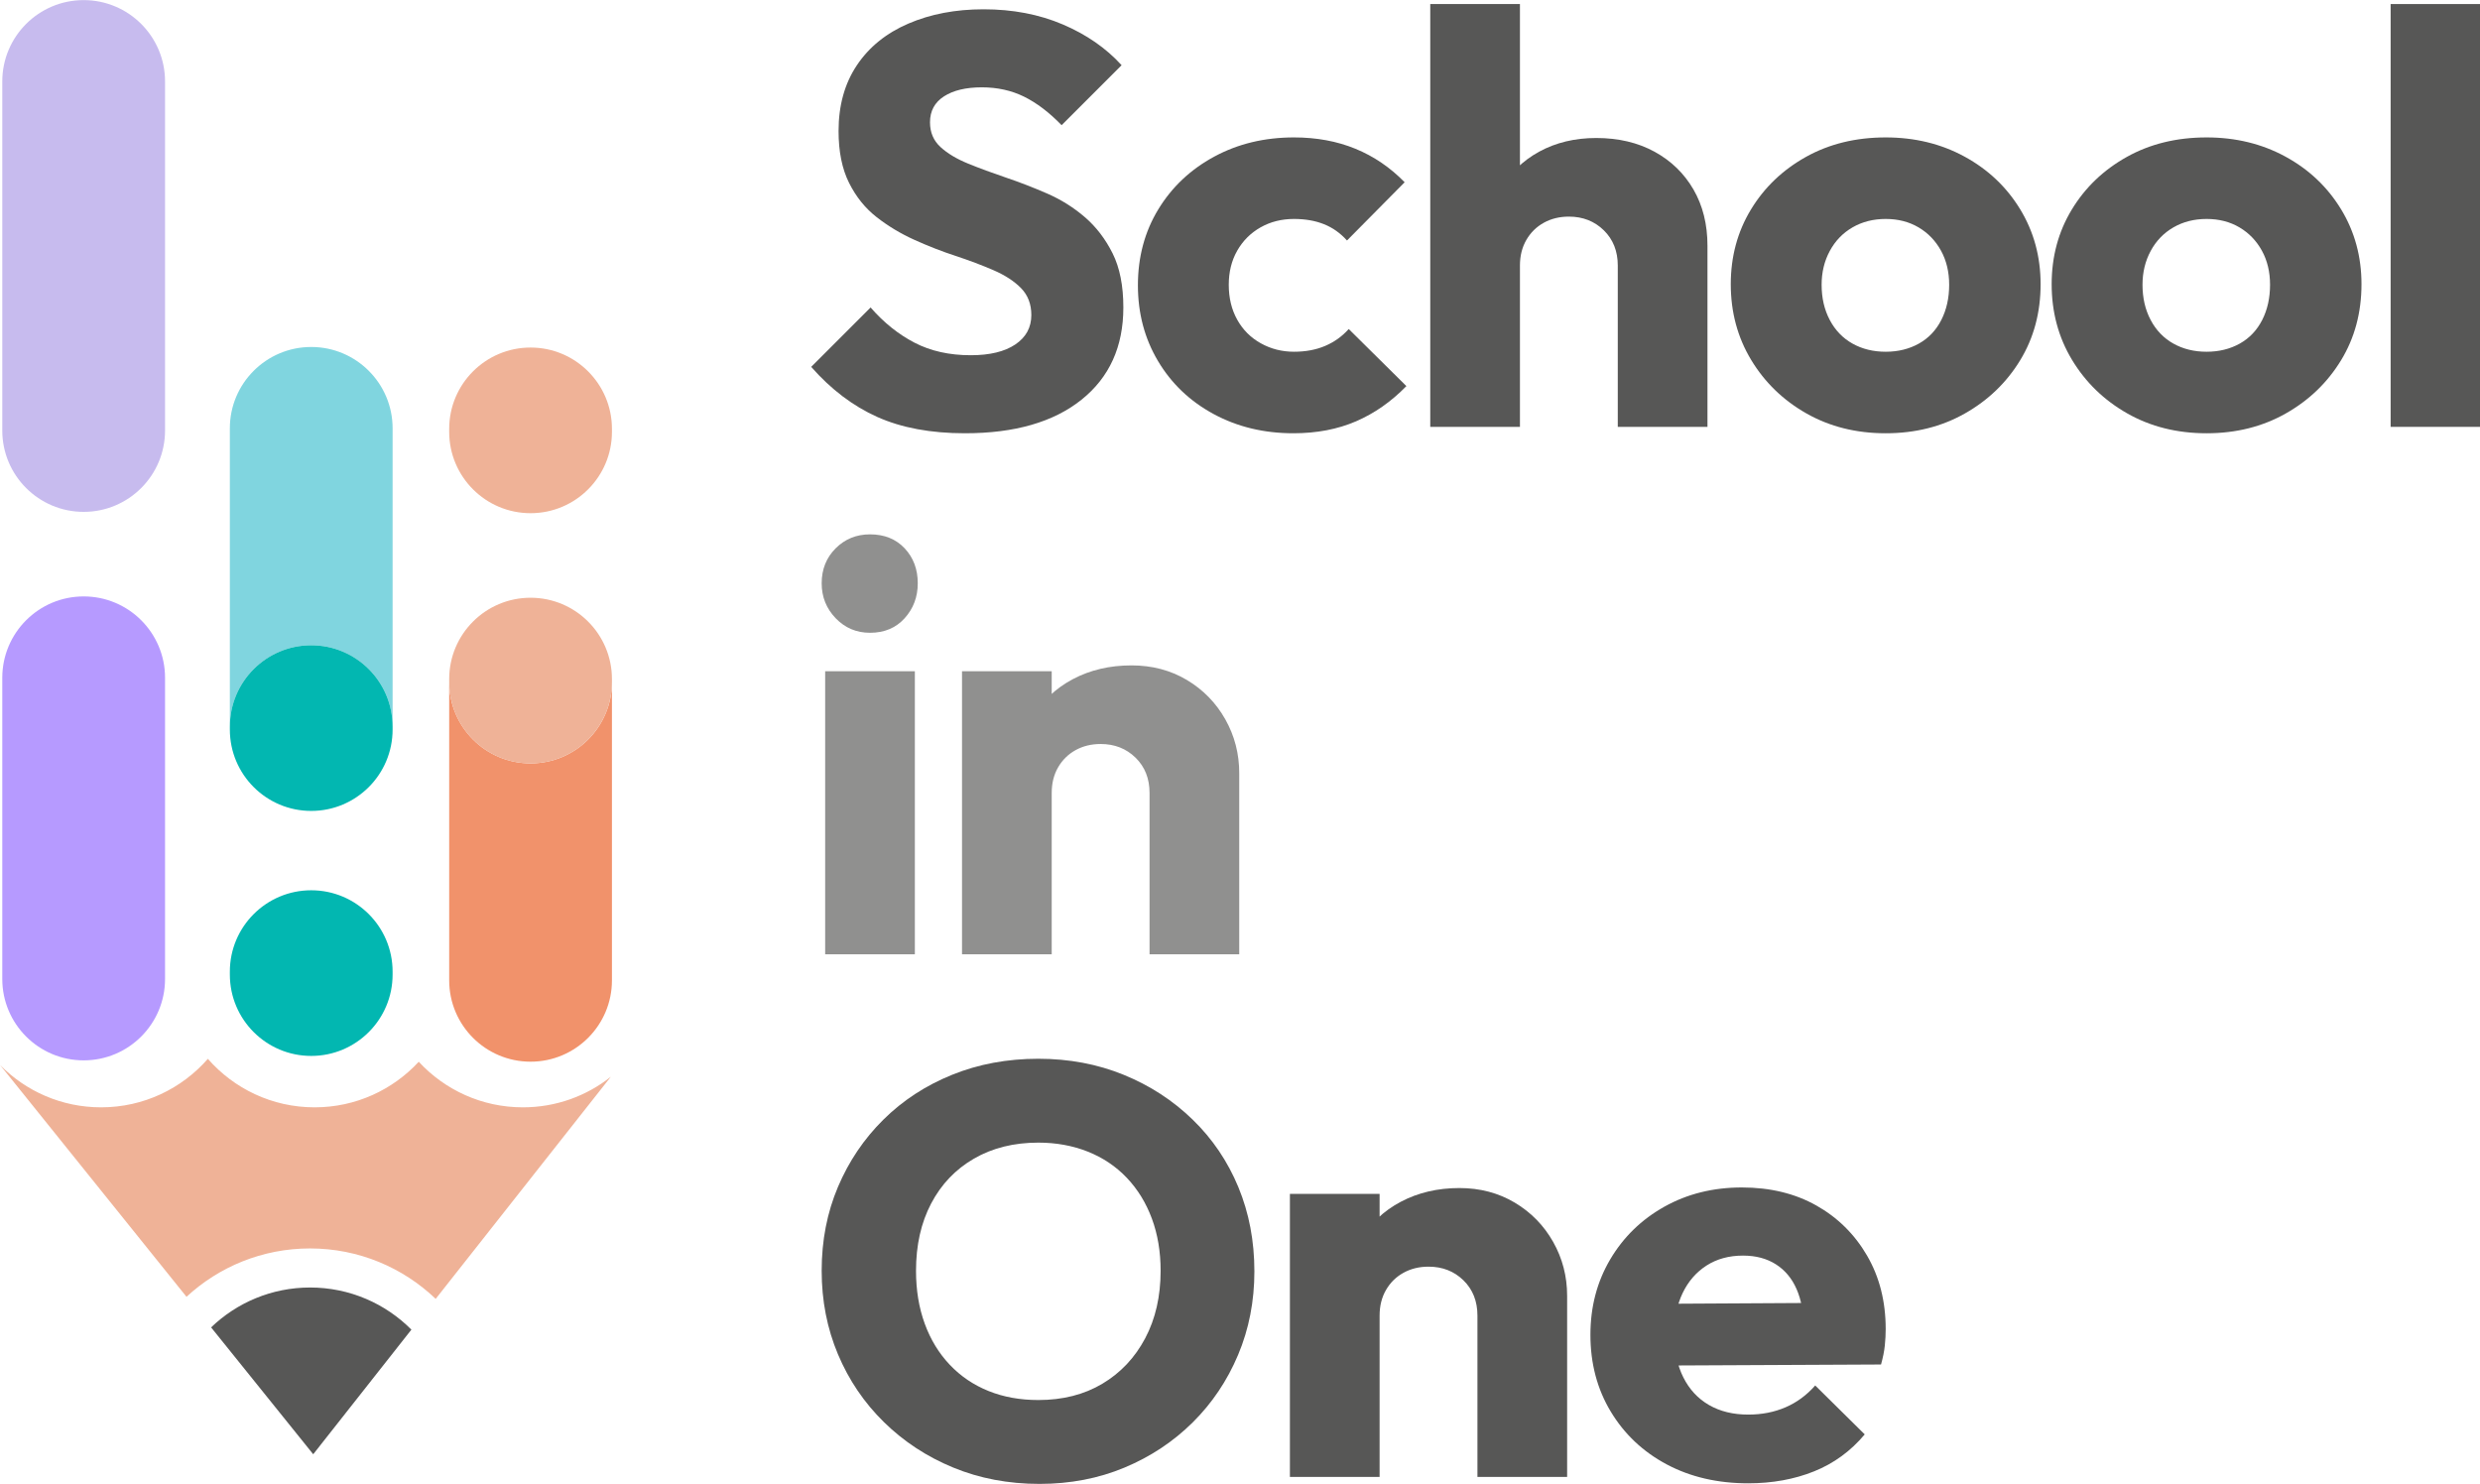
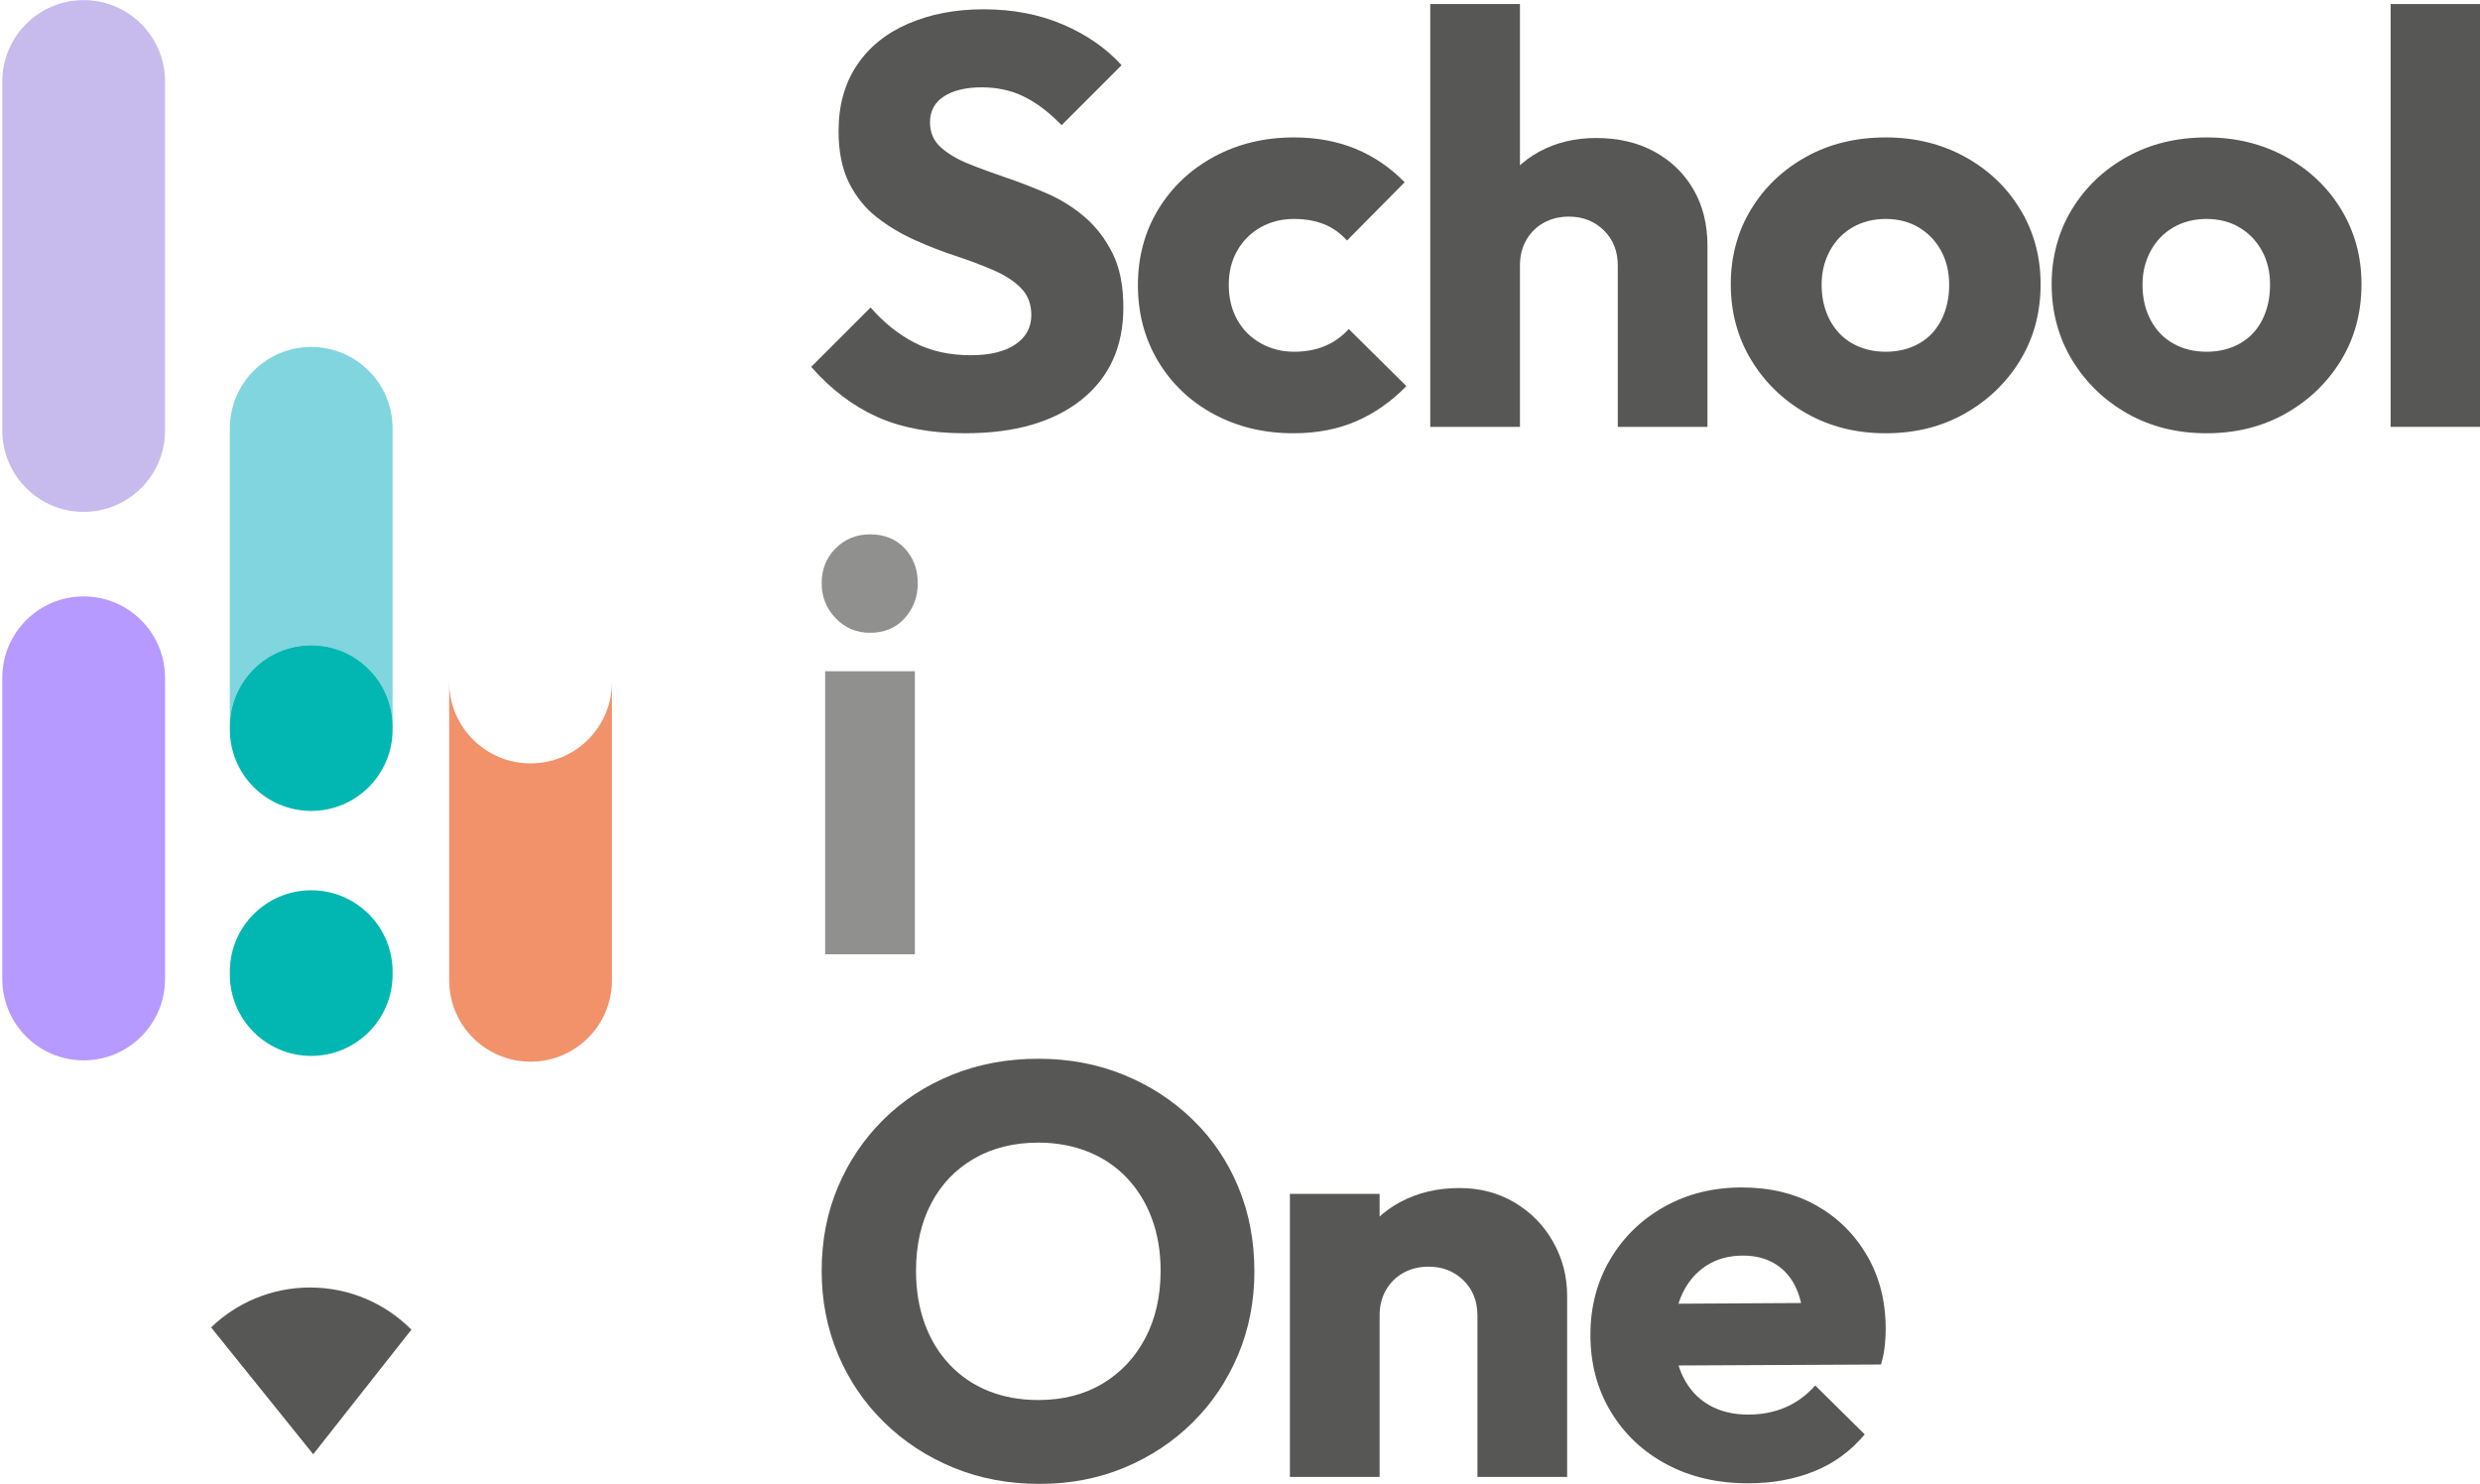
<svg xmlns="http://www.w3.org/2000/svg" width="100%" height="100%" viewBox="0 0 2873 1719" version="1.1" xml:space="preserve" style="fill-rule:evenodd;clip-rule:evenodd;stroke-linejoin:round;stroke-miterlimit:2;">
  <g transform="matrix(1,0,0,1,-2379.9,-1560.05)">
    <g transform="matrix(4.167,0,0,4.167,0,0)">
      <g transform="matrix(1,0,0,1,594.39,374.411)">
        <path d="M0,142.277C12.495,142.277 22.624,132.148 22.624,119.653L22.624,22.624C22.624,10.129 12.495,0 0,0C-12.495,0 -22.624,10.129 -22.624,22.624L-22.624,119.653C-22.624,132.148 -12.495,142.277 0,142.277" style="fill:rgb(199,187,238);fill-rule:nonzero;" />
      </g>
    </g>
    <g transform="matrix(4.167,0,0,4.167,0,0)">
      <g transform="matrix(1,0,0,1,594.39,540.197)">
        <path d="M0,128.983C12.495,128.983 22.624,118.854 22.624,106.359L22.624,22.623C22.624,10.129 12.495,0 0,0C-12.495,0 -22.624,10.129 -22.624,22.623L-22.624,106.359C-22.624,118.854 -12.495,128.983 0,128.983" style="fill:rgb(182,154,255);fill-rule:nonzero;" />
      </g>
    </g>
    <g transform="matrix(4.167,0,0,4.167,0,0)">
      <g transform="matrix(1,0,0,1,657.654,493.473)">
        <path d="M0,60.307C12.495,60.307 22.624,70.436 22.624,82.931L22.624,0C22.624,-12.495 12.495,-22.624 0,-22.624C-12.495,-22.624 -22.624,-12.495 -22.624,0L-22.624,82.931C-22.624,70.436 -12.495,60.307 0,60.307" style="fill:rgb(128,213,223);fill-rule:nonzero;" />
      </g>
    </g>
    <g transform="matrix(4.167,0,0,4.167,0,0)">
      <g transform="matrix(1,0,0,1,718.633,563.992)">
        <path d="M0,105.555C12.495,105.555 22.624,95.426 22.624,82.931L22.624,0C22.624,12.495 12.495,22.624 0,22.624C-12.495,22.624 -22.624,12.495 -22.624,0L-22.624,82.931C-22.624,95.426 -12.495,105.555 0,105.555" style="fill:rgb(241,146,107);fill-rule:nonzero;" />
      </g>
    </g>
    <g transform="matrix(4.167,0,0,4.167,0,0)">
      <g transform="matrix(1,0,0,1,718.633,471.004)">
-         <path d="M0,46.052C12.495,46.052 22.624,35.923 22.624,23.428L22.624,22.624C22.624,10.129 12.495,0 0,0C-12.495,0 -22.624,10.129 -22.624,22.624L-22.624,23.428C-22.624,35.923 -12.495,46.052 0,46.052" style="fill:rgb(239,178,151);fill-rule:nonzero;" />
-       </g>
+         </g>
    </g>
    <g transform="matrix(4.167,0,0,4.167,0,0)">
      <g transform="matrix(1,0,0,1,718.633,540.564)">
-         <path d="M0,46.052C12.495,46.052 22.624,35.923 22.624,23.428L22.624,22.624C22.624,10.129 12.495,0 0,0C-12.495,0 -22.624,10.129 -22.624,22.624L-22.624,23.428C-22.624,35.923 -12.495,46.052 0,46.052" style="fill:rgb(239,178,151);fill-rule:nonzero;" />
-       </g>
+         </g>
    </g>
    <g transform="matrix(4.167,0,0,4.167,0,0)">
      <g transform="matrix(1,0,0,1,657.654,553.779)">
        <path d="M0,46.053C12.495,46.053 22.624,35.924 22.624,23.429L22.624,22.625C22.624,10.13 12.495,0 0,0C-12.495,0 -22.624,10.13 -22.624,22.625L-22.624,23.429C-22.624,35.924 -12.495,46.053 0,46.053" style="fill:rgb(2,183,177);fill-rule:nonzero;" />
      </g>
    </g>
    <g transform="matrix(4.167,0,0,4.167,0,0)">
      <g transform="matrix(1,0,0,1,657.654,621.893)">
        <path d="M0,46.052C12.495,46.052 22.624,35.923 22.624,23.428L22.624,22.624C22.624,10.129 12.495,0 0,0C-12.495,0 -22.624,10.129 -22.624,22.624L-22.624,23.428C-22.624,35.923 -12.495,46.052 0,46.052" style="fill:rgb(2,183,177);fill-rule:nonzero;" />
      </g>
    </g>
    <g transform="matrix(4.167,0,0,4.167,0,0)">
      <g transform="matrix(1,0,0,1,687.549,734.675)">
-         <path d="M0,-65.109C-7.203,-57.318 -17.506,-52.434 -28.954,-52.434C-40.793,-52.434 -51.405,-57.66 -58.632,-65.92C-65.859,-57.66 -76.471,-52.434 -88.31,-52.434C-99.294,-52.434 -109.225,-56.93 -116.374,-64.176L-64.569,0.24C-55.547,-8.103 -43.487,-13.207 -30.231,-13.207C-16.676,-13.207 -4.377,-7.867 4.706,0.811L53.396,-60.936C46.676,-55.618 38.189,-52.434 28.954,-52.434C17.506,-52.434 7.203,-57.318 0,-65.109" style="fill:rgb(239,178,151);fill-rule:nonzero;" />
-       </g>
+         </g>
    </g>
    <g transform="matrix(4.167,0,0,4.167,0,0)">
      <g transform="matrix(0.627,0.779,0.779,-0.627,649.637,726.23)">
        <path d="M0.962,-26.215L46.24,-26.215L36.366,16.772C26.213,15.702 16.473,10.745 9.57,2.162C2.876,-6.161 0.095,-16.355 0.962,-26.215" style="fill:rgb(87,87,86);fill-rule:nonzero;" />
      </g>
    </g>
    <g transform="matrix(4.167,0,0,4.167,0,0)">
      <g transform="matrix(1,0,0,1,839.394,376.965)">
        <path d="M0,117.871C-9.499,117.871 -17.622,116.359 -24.367,113.338C-31.115,110.318 -37.24,105.675 -42.744,99.414L-26.229,82.899C-22.561,87.11 -18.485,90.375 -14.005,92.695C-9.527,95.018 -4.318,96.176 1.62,96.176C6.907,96.176 11.036,95.178 14.006,93.18C16.973,91.184 18.458,88.46 18.458,85.003C18.458,81.984 17.512,79.499 15.625,77.557C13.735,75.613 11.172,73.941 7.934,72.537C4.695,71.136 1.187,69.813 -2.59,68.57C-6.37,67.33 -10.175,65.846 -14.005,64.118C-17.837,62.392 -21.346,60.287 -24.529,57.802C-27.715,55.322 -30.277,52.136 -32.22,48.249C-34.163,44.365 -35.134,39.564 -35.134,33.841C-35.134,26.717 -33.434,20.62 -30.034,15.544C-26.634,10.472 -21.858,6.613 -15.705,3.968C-9.553,1.323 -2.59,0 5.182,0C13.277,0 20.617,1.404 27.201,4.211C33.785,7.018 39.236,10.795 43.555,15.544L26.878,32.221C23.422,28.659 19.941,26.016 16.435,24.288C12.926,22.562 9.011,21.697 4.695,21.697C0.268,21.697 -3.238,22.535 -5.829,24.207C-8.419,25.881 -9.714,28.283 -9.714,31.412C-9.714,34.22 -8.743,36.511 -6.8,38.293C-4.857,40.073 -2.295,41.612 0.891,42.907C4.074,44.203 7.583,45.498 11.415,46.794C15.245,48.087 19.078,49.574 22.911,51.246C26.74,52.92 30.222,55.105 33.354,57.802C36.484,60.501 39.047,63.849 41.045,67.842C43.041,71.837 44.04,76.856 44.04,82.899C44.04,93.804 40.154,102.356 32.383,108.561C24.611,114.771 13.816,117.871 0,117.871" style="fill:rgb(87,87,86);fill-rule:nonzero;" />
      </g>
    </g>
    <g transform="matrix(4.167,0,0,4.167,0,0)">
      <g transform="matrix(1,0,0,1,930.712,412.586)">
        <path d="M0,82.25C-8.204,82.25 -15.599,80.47 -22.182,76.908C-28.767,73.346 -33.921,68.436 -37.644,62.173C-41.368,55.916 -43.23,48.898 -43.23,41.125C-43.23,33.248 -41.343,26.205 -37.564,19.996C-33.787,13.791 -28.606,8.906 -22.02,5.344C-15.438,1.782 -8.042,0 0.162,0C6.42,0 12.116,1.052 17.244,3.157C22.368,5.263 26.931,8.366 30.925,12.466L14.896,28.659C13.059,26.609 10.928,25.097 8.501,24.126C6.072,23.152 3.291,22.668 0.162,22.668C-3.294,22.668 -6.395,23.452 -9.148,25.016C-11.901,26.581 -14.061,28.74 -15.625,31.491C-17.191,34.244 -17.973,37.401 -17.973,40.963C-17.973,44.635 -17.191,47.873 -15.625,50.678C-14.061,53.487 -11.876,55.673 -9.067,57.236C-6.261,58.802 -3.186,59.584 0.162,59.584C3.4,59.584 6.286,59.046 8.824,57.964C11.359,56.887 13.544,55.321 15.382,53.269L31.411,69.137C27.201,73.454 22.531,76.721 17.405,78.931C12.277,81.144 6.476,82.25 0,82.25" style="fill:rgb(87,87,86);fill-rule:nonzero;" />
      </g>
    </g>
    <g transform="matrix(4.167,0,0,4.167,0,0)">
      <g transform="matrix(1,0,0,1,1020.89,375.508)">
        <path d="M0,117.548L0,72.699C0,68.706 -1.294,65.439 -3.885,62.903C-6.476,60.368 -9.714,59.097 -13.601,59.097C-16.19,59.097 -18.513,59.665 -20.562,60.798C-22.614,61.931 -24.233,63.524 -25.42,65.575C-26.608,67.627 -27.201,70.002 -27.201,72.699L-36.754,68.003C-36.754,61.85 -35.432,56.454 -32.786,51.813C-30.143,47.172 -26.5,43.583 -21.858,41.046C-17.218,38.511 -11.928,37.24 -5.991,37.24C0.162,37.24 5.558,38.511 10.201,41.046C14.841,43.583 18.458,47.091 21.049,51.57C23.639,56.049 24.935,61.258 24.935,67.195L24.935,117.548L0,117.548ZM-52.136,0L-27.201,0L-27.201,117.548L-52.136,117.548L-52.136,0Z" style="fill:rgb(87,87,86);fill-rule:nonzero;" />
      </g>
    </g>
    <g transform="matrix(4.167,0,0,4.167,0,0)">
      <g transform="matrix(1,0,0,1,1095.37,435.253)">
        <path d="M0,36.918C3.453,36.918 6.529,36.163 9.23,34.651C11.926,33.14 14.005,30.954 15.463,28.093C16.92,25.234 17.648,21.969 17.648,18.297C17.648,14.735 16.892,11.578 15.382,8.825C13.869,6.074 11.792,3.915 9.149,2.35C6.502,0.786 3.453,0.002 0,0.002C-3.456,0.002 -6.531,0.786 -9.229,2.35C-11.928,3.915 -14.033,6.101 -15.544,8.906C-17.057,11.715 -17.81,14.845 -17.81,18.297C-17.81,21.969 -17.057,25.234 -15.544,28.093C-14.033,30.954 -11.928,33.14 -9.229,34.651C-6.531,36.163 -3.456,36.918 0,36.918M0,59.584C-8.204,59.584 -15.544,57.75 -22.02,54.08C-28.496,50.411 -33.624,45.446 -37.402,39.185C-41.181,32.925 -43.068,25.907 -43.068,18.137C-43.068,10.472 -41.206,3.564 -37.482,-2.589C-33.759,-8.742 -28.658,-13.625 -22.181,-17.243C-15.705,-20.857 -8.313,-22.666 0,-22.666C8.095,-22.666 15.407,-20.884 21.939,-17.322C28.469,-13.76 33.622,-8.875 37.402,-2.67C41.179,3.539 43.068,10.472 43.068,18.137C43.068,26.016 41.179,33.059 37.402,39.266C33.622,45.473 28.497,50.411 22.02,54.08C15.544,57.75 8.202,59.584 0,59.584" style="fill:rgb(87,87,86);fill-rule:nonzero;" />
      </g>
    </g>
    <g transform="matrix(4.167,0,0,4.167,0,0)">
      <g transform="matrix(1,0,0,1,1184.58,435.253)">
        <path d="M0,36.918C3.453,36.918 6.529,36.163 9.229,34.651C11.926,33.14 14.005,30.954 15.463,28.093C16.92,25.234 17.648,21.969 17.648,18.297C17.648,14.735 16.892,11.578 15.382,8.825C13.869,6.074 11.791,3.915 9.148,2.35C6.502,0.786 3.453,0.002 0,0.002C-3.456,0.002 -6.531,0.786 -9.229,2.35C-11.928,3.915 -14.033,6.101 -15.544,8.906C-17.057,11.715 -17.81,14.845 -17.81,18.297C-17.81,21.969 -17.057,25.234 -15.544,28.093C-14.033,30.954 -11.928,33.14 -9.229,34.651C-6.531,36.163 -3.456,36.918 0,36.918M0,59.584C-8.204,59.584 -15.544,57.75 -22.02,54.08C-28.497,50.411 -33.625,45.446 -37.402,39.185C-41.181,32.925 -43.068,25.907 -43.068,18.137C-43.068,10.472 -41.206,3.564 -37.482,-2.589C-33.759,-8.742 -28.658,-13.625 -22.181,-17.243C-15.705,-20.857 -8.313,-22.666 0,-22.666C8.095,-22.666 15.406,-20.884 21.939,-17.322C28.469,-13.76 33.622,-8.875 37.402,-2.67C41.179,3.539 43.068,10.472 43.068,18.137C43.068,26.016 41.179,33.059 37.402,39.266C33.622,45.473 28.497,50.411 22.02,54.08C15.544,57.75 8.202,59.584 0,59.584" style="fill:rgb(87,87,86);fill-rule:nonzero;" />
      </g>
    </g>
    <g transform="matrix(4.167,0,0,4.167,0,0)">
      <g transform="matrix(1,0,0,1,0,-211.436)">
        <rect x="1235.75" y="586.944" width="24.935" height="117.548" style="fill:rgb(87,87,86);" />
      </g>
    </g>
    <g transform="matrix(4.167,0,0,4.167,0,0)">
      <g transform="matrix(1,0,0,1,0,82.622)">
        <path d="M800.535,478.37L825.47,478.37L825.47,557.058L800.535,557.058L800.535,478.37ZM813.002,467.683C809.222,467.683 806.04,466.334 803.449,463.635C800.859,460.938 799.564,457.7 799.564,453.92C799.564,450.033 800.859,446.796 803.449,444.205C806.04,441.616 809.222,440.32 813.002,440.32C816.994,440.32 820.207,441.616 822.636,444.205C825.065,446.796 826.279,450.033 826.279,453.92C826.279,457.7 825.065,460.938 822.636,463.635C820.207,466.334 816.994,467.683 813.002,467.683" style="fill:rgb(144,144,143);fill-rule:nonzero;" />
      </g>
    </g>
    <g transform="matrix(4.167,0,0,4.167,0,0)">
      <g transform="matrix(1,0,0,1,890.717,559.371)">
-         <path d="M0,80.308L0,35.459C0,31.466 -1.294,28.199 -3.885,25.663C-6.476,23.128 -9.714,21.857 -13.601,21.857C-16.19,21.857 -18.513,22.425 -20.562,23.558C-22.614,24.691 -24.233,26.284 -25.42,28.335C-26.608,30.387 -27.201,32.762 -27.201,35.459L-36.754,30.763C-36.754,24.61 -35.377,19.214 -32.625,14.573C-29.872,9.932 -26.095,6.343 -21.291,3.806C-16.489,1.271 -11.066,0 -5.019,0C0.701,0 5.829,1.352 10.363,4.047C14.896,6.748 18.458,10.391 21.049,14.976C23.639,19.566 24.934,24.558 24.934,29.955L24.934,80.308L0,80.308ZM-52.136,1.62L-27.202,1.62L-27.202,80.308L-52.136,80.308L-52.136,1.62Z" style="fill:rgb(144,144,143);fill-rule:nonzero;" />
-       </g>
+         </g>
    </g>
    <g transform="matrix(4.167,0,0,4.167,0,0)">
      <g transform="matrix(1,0,0,1,859.794,692.048)">
        <path d="M0,71.565C6.8,71.565 12.735,70.055 17.81,67.032C22.882,64.01 26.849,59.802 29.71,54.403C32.569,49.007 34.001,42.744 34.001,35.62C34.001,30.334 33.192,25.501 31.572,21.13C29.953,16.757 27.63,12.981 24.61,9.795C21.587,6.614 17.971,4.185 13.762,2.509C9.553,0.837 4.964,0.001 0,0.001C-6.801,0.001 -12.766,1.486 -17.891,4.453C-23.019,7.423 -26.987,11.578 -29.792,16.92C-32.6,22.264 -34.002,28.496 -34.002,35.62C-34.002,41.02 -33.192,45.93 -31.573,50.355C-29.954,54.782 -27.634,58.587 -24.611,61.769C-21.59,64.954 -18.001,67.383 -13.844,69.055C-9.69,70.731 -5.075,71.565 0,71.565M0.323,94.88C-8.314,94.88 -16.301,93.368 -23.639,90.346C-30.981,87.327 -37.402,83.116 -42.907,77.718C-48.411,72.322 -52.677,66.036 -55.698,58.856C-58.721,51.677 -60.231,43.933 -60.231,35.62C-60.231,27.202 -58.721,19.429 -55.698,12.305C-52.677,5.181 -48.467,-1.053 -43.069,-6.395C-37.672,-11.739 -31.305,-15.892 -23.963,-18.861C-16.624,-21.831 -8.637,-23.315 0,-23.315C8.526,-23.315 16.434,-21.831 23.72,-18.861C31.005,-15.892 37.401,-11.739 42.906,-6.395C48.411,-1.053 52.646,5.21 55.617,12.386C58.584,19.567 60.069,27.363 60.069,35.782C60.069,44.096 58.556,51.84 55.535,59.018C52.512,66.196 48.302,72.455 42.906,77.799C37.508,83.141 31.193,87.327 23.962,90.346C16.73,93.368 8.849,94.88 0.323,94.88" style="fill:rgb(87,87,86);fill-rule:nonzero;" />
      </g>
    </g>
    <g transform="matrix(4.167,0,0,4.167,0,0)">
      <g transform="matrix(1,0,0,1,981.874,704.677)">
        <path d="M0,80.308L0,35.459C0,31.466 -1.294,28.199 -3.885,25.663C-6.476,23.128 -9.714,21.857 -13.601,21.857C-16.19,21.857 -18.513,22.425 -20.562,23.558C-22.614,24.691 -24.233,26.284 -25.42,28.335C-26.608,30.387 -27.201,32.762 -27.201,35.459L-36.754,30.763C-36.754,24.61 -35.377,19.214 -32.625,14.573C-29.872,9.932 -26.095,6.343 -21.291,3.806C-16.489,1.271 -11.066,0 -5.019,0C0.701,0 5.829,1.352 10.363,4.047C14.896,6.748 18.458,10.391 21.049,14.976C23.639,19.566 24.935,24.558 24.935,29.955L24.935,80.308L0,80.308ZM-52.136,1.62L-27.201,1.62L-27.201,80.308L-52.136,80.308L-52.136,1.62Z" style="fill:rgb(87,87,86);fill-rule:nonzero;" />
      </g>
    </g>
    <g transform="matrix(4.167,0,0,4.167,0,0)">
      <g transform="matrix(1,0,0,1,1057.16,704.515)">
        <path d="M0,82.25C-8.529,82.25 -16.085,80.495 -22.668,76.989C-29.253,73.483 -34.434,68.596 -38.212,62.335C-41.991,56.076 -43.878,48.952 -43.878,40.963C-43.878,33.192 -42.044,26.205 -38.373,19.996C-34.705,13.791 -29.686,8.906 -23.316,5.344C-16.947,1.782 -9.77,0 -1.781,0C6.097,0 13.006,1.674 18.944,5.02C24.878,8.366 29.574,13.009 33.03,18.944C36.483,24.88 38.211,31.682 38.211,39.345C38.211,40.857 38.13,42.396 37.968,43.959C37.806,45.525 37.455,47.278 36.915,49.22L-30.763,49.545L-30.763,32.383L26.229,32.059L15.544,39.345C15.435,34.92 14.734,31.223 13.438,28.253C12.143,25.286 10.226,22.992 7.691,21.372C5.153,19.753 2.104,18.944 -1.458,18.944C-5.343,18.944 -8.718,19.863 -11.577,21.697C-14.439,23.533 -16.652,26.068 -18.215,29.306C-19.782,32.545 -20.562,36.43 -20.562,40.963C-20.562,45.498 -19.728,49.439 -18.054,52.782C-16.381,56.13 -14.006,58.692 -10.929,60.474C-7.853,62.254 -4.21,63.146 0,63.146C3.777,63.146 7.23,62.473 10.362,61.121C13.491,59.773 16.245,57.75 18.619,55.049L32.382,68.65C28.497,73.292 23.801,76.721 18.296,78.931C12.791,81.144 6.692,82.25 0,82.25" style="fill:rgb(87,87,86);fill-rule:nonzero;" />
      </g>
    </g>
  </g>
</svg>